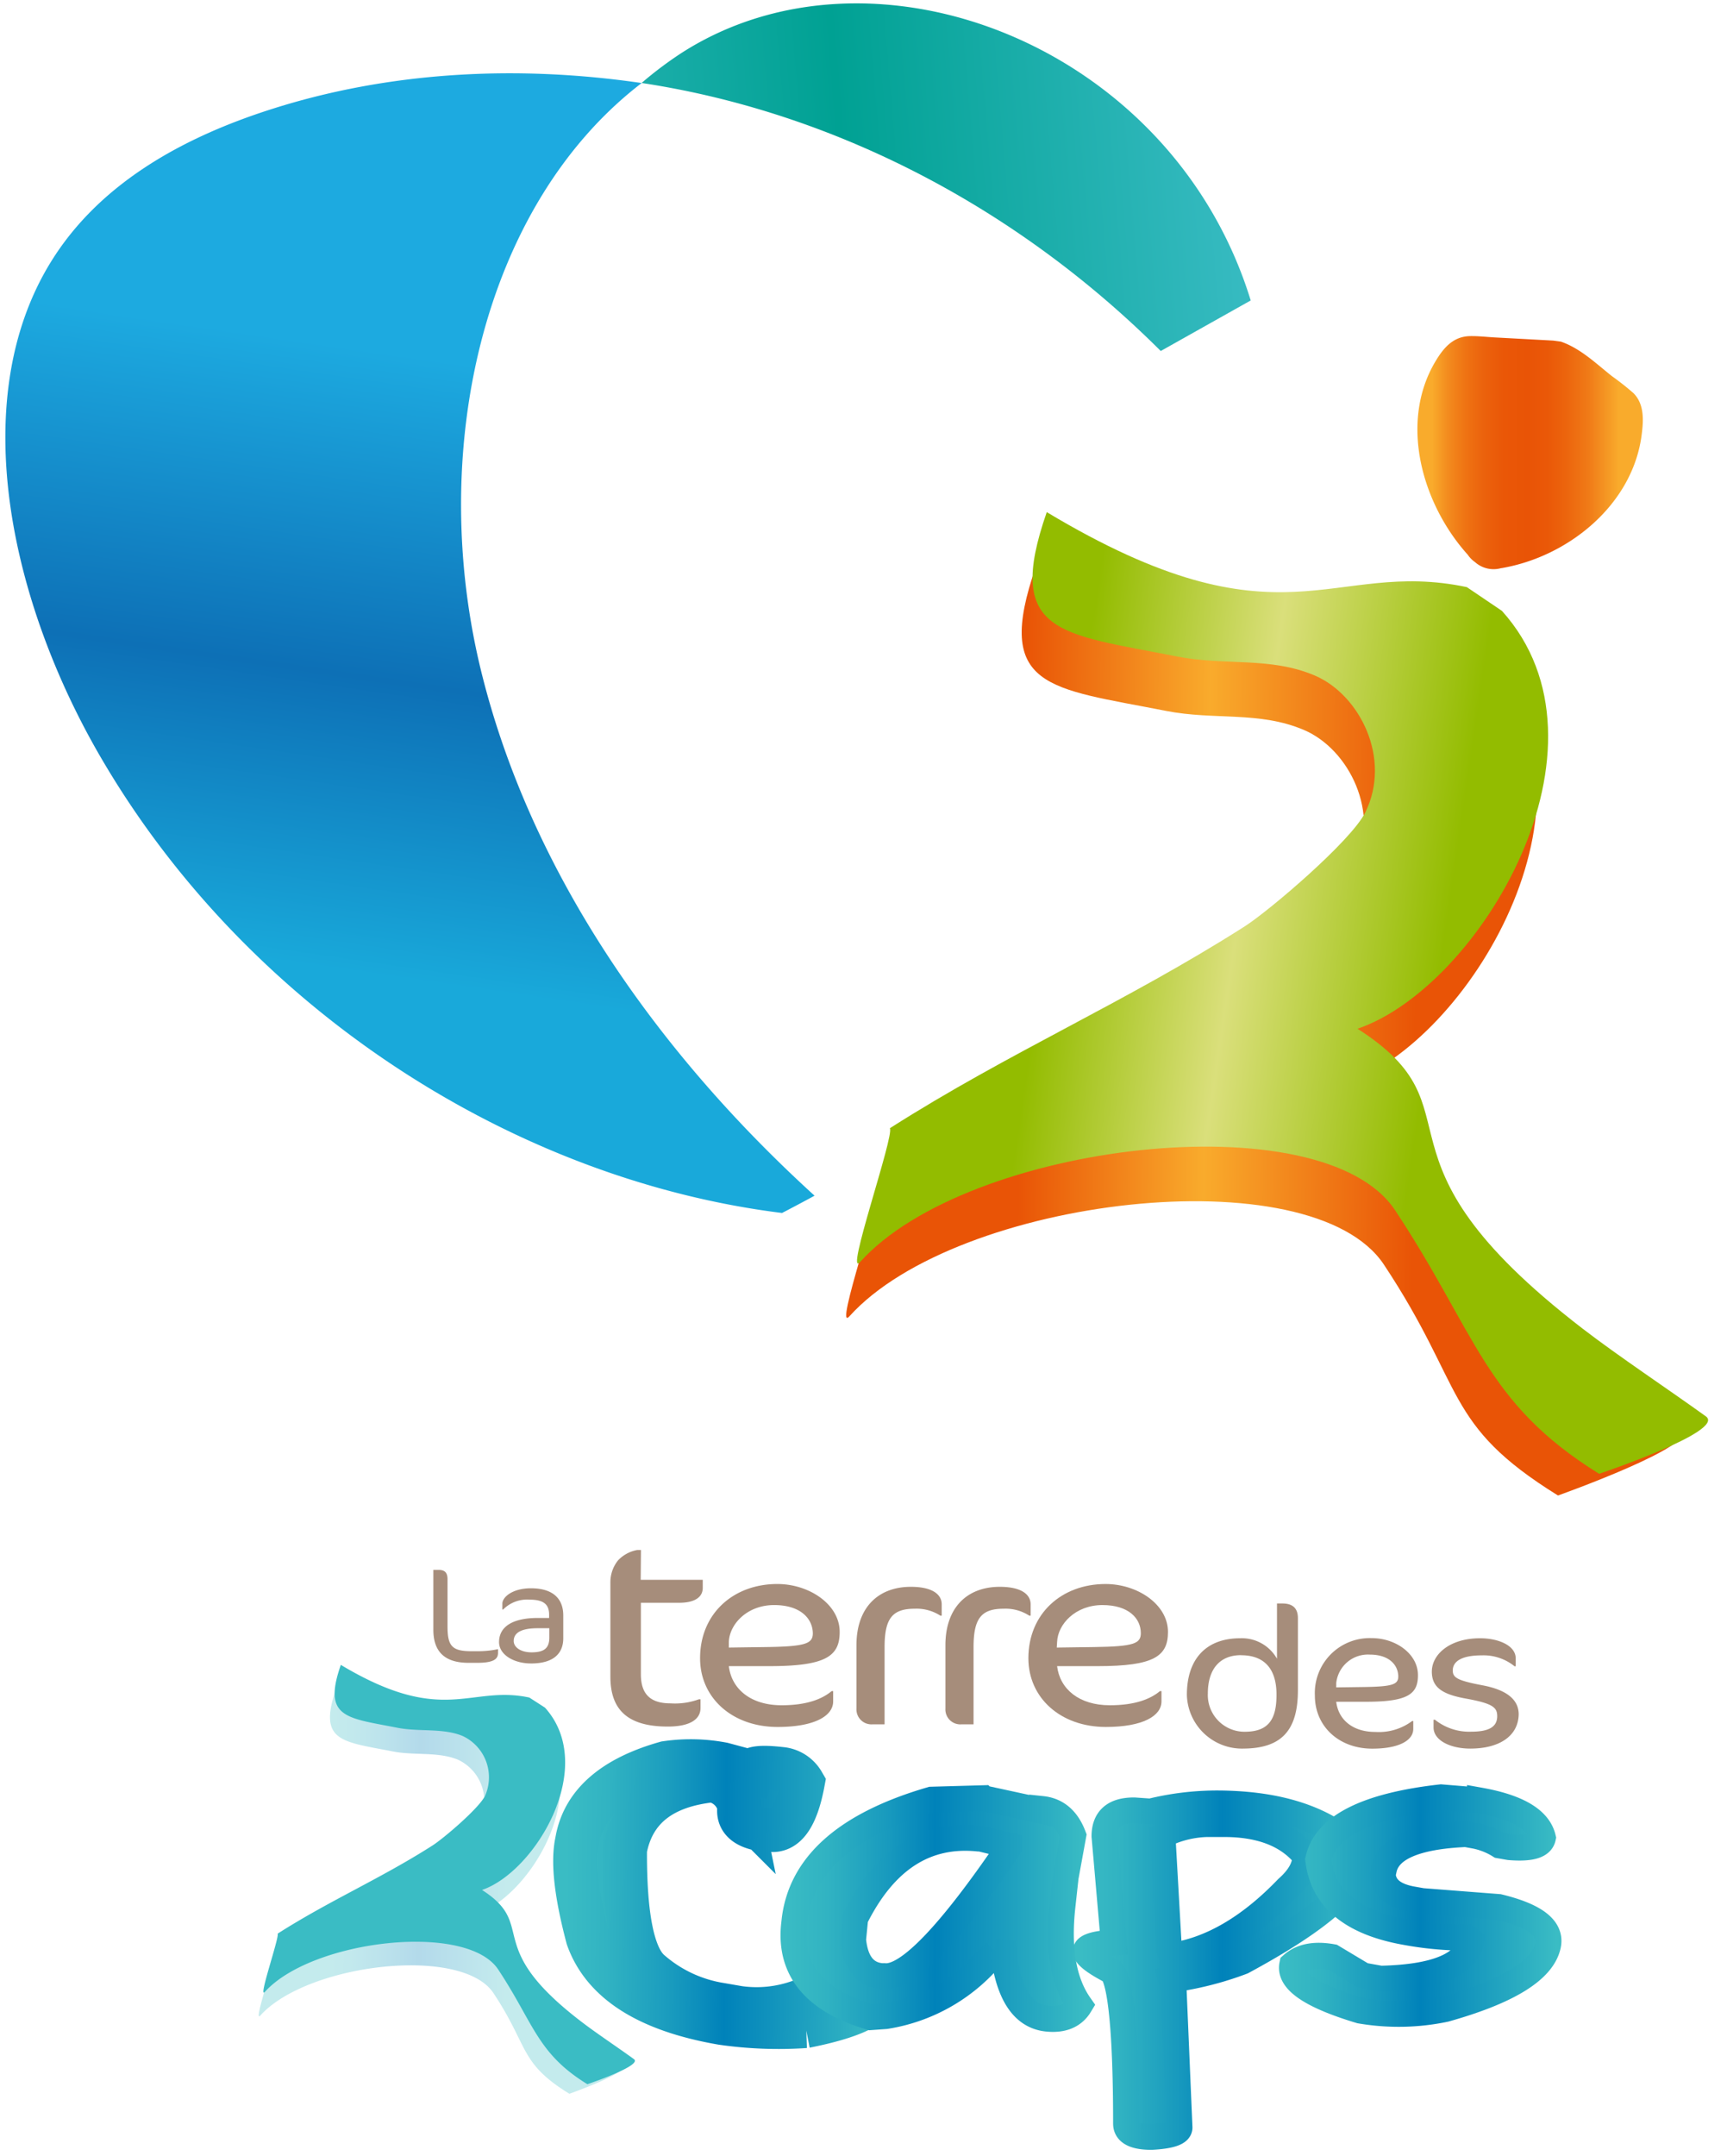
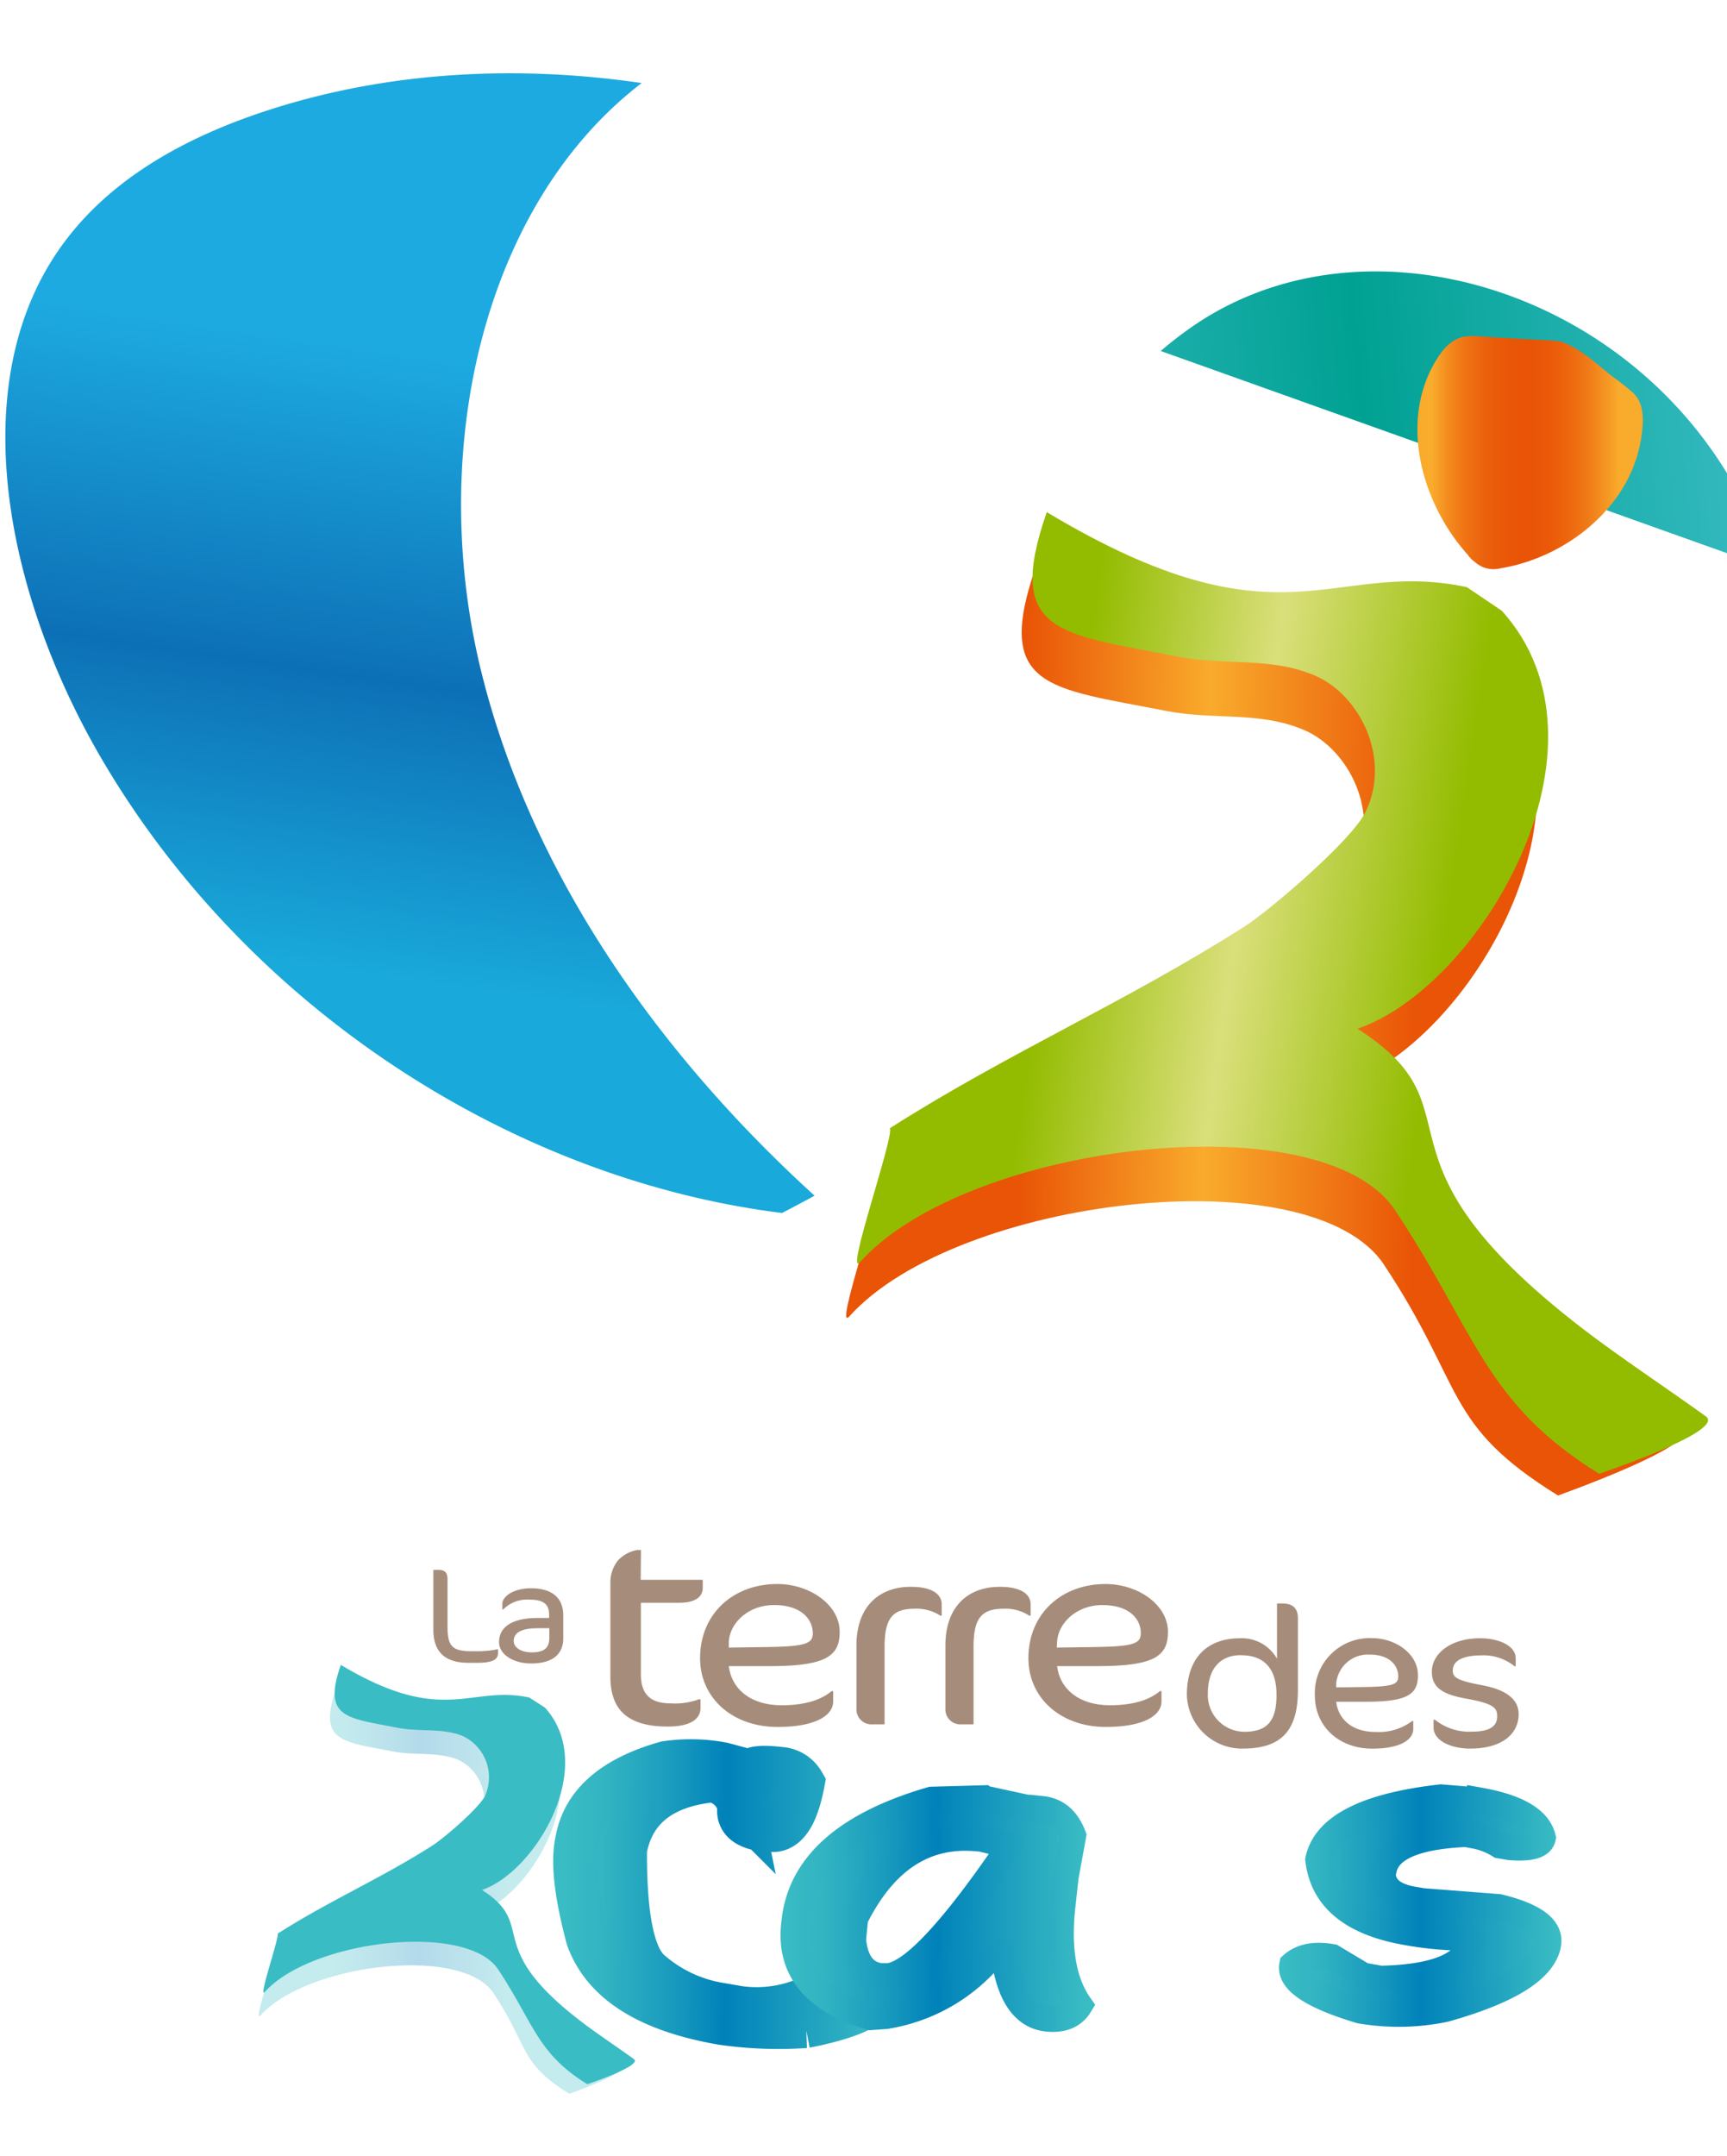
<svg xmlns="http://www.w3.org/2000/svg" width="97" height="121">
  <defs>
    <linearGradient x1="20.673%" y1="49.529%" x2="67.003%" y2="50.2%" id="linearGradient-1">
      <stop stop-color="#E95406" offset="2%" />
      <stop stop-color="#F9AB2C" offset="48%" />
      <stop stop-color="#E95406" offset="100%" />
    </linearGradient>
    <linearGradient x1="54.41%" y1="25.828%" x2="48.404%" y2="81.825%" id="linearGradient-2">
      <stop stop-color="#1DAAE0" offset="0%" />
      <stop stop-color="#0D70B6" offset="50%" />
      <stop stop-color="#19A9DA" offset="95%" />
    </linearGradient>
    <linearGradient x1="100.92%" y1="47.646%" x2="-35.302%" y2="55.493%" id="linearGradient-3">
      <stop stop-color="#3ABCC4" offset="0%" />
      <stop stop-color="#00A193" offset="50%" />
      <stop stop-color="#3ABCC4" offset="100%" />
    </linearGradient>
    <linearGradient x1="10.523%" y1="50.034%" x2="89.891%" y2="50.034%" id="linearGradient-4">
      <stop stop-color="#F9AB2C" offset="4%" />
      <stop stop-color="#F9AA2B" offset="4%" />
      <stop stop-color="#F38B1E" offset="12%" />
      <stop stop-color="#EF7313" offset="21%" />
      <stop stop-color="#EB610C" offset="31%" />
      <stop stop-color="#EA5707" offset="41%" />
      <stop stop-color="#E95406" offset="53%" />
      <stop stop-color="#EA5808" offset="63%" />
      <stop stop-color="#EC650D" offset="73%" />
      <stop stop-color="#F07A17" offset="84%" />
      <stop stop-color="#F59824" offset="94%" />
      <stop stop-color="#F9AB2C" offset="100%" />
    </linearGradient>
    <linearGradient x1="22.498%" y1="44.986%" x2="66.767%" y2="52.055%" id="linearGradient-5">
      <stop stop-color="#93BC00" offset="1%" />
      <stop stop-color="#DADF7B" offset="48%" />
      <stop stop-color="#93BC00" offset="100%" />
    </linearGradient>
    <linearGradient x1="20.616%" y1="49.535%" x2="66.954%" y2="50.211%" id="linearGradient-6">
      <stop stop-color="#3ABCC4" offset="0%" />
      <stop stop-color="#31B3C2" offset="13%" />
      <stop stop-color="#189ABE" offset="34%" />
      <stop stop-color="#0082BA" offset="50%" />
      <stop stop-color="#3ABCC4" offset="100%" />
    </linearGradient>
    <linearGradient x1="255.993%" y1="163.278%" x2="300.042%" y2="154.193%" id="linearGradient-7">
      <stop stop-color="#3ABCC4" offset="0%" />
      <stop stop-color="#31B3C2" offset="13%" />
      <stop stop-color="#189ABE" offset="34%" />
      <stop stop-color="#0082BA" offset="50%" />
      <stop stop-color="#3ABCC4" offset="100%" />
    </linearGradient>
    <linearGradient x1=".16%" y1="48.707%" x2="99.797%" y2="49.581%" id="linearGradient-8">
      <stop stop-color="#3ABCC4" offset="0%" />
      <stop stop-color="#31B3C2" offset="13%" />
      <stop stop-color="#189ABE" offset="34%" />
      <stop stop-color="#0082BA" offset="50%" />
      <stop stop-color="#3ABCC4" offset="100%" />
    </linearGradient>
    <linearGradient x1="-2.455%" y1="48.684%" x2="102.518%" y2="49.605%" id="linearGradient-9">
      <stop stop-color="#3ABCC4" offset="0%" />
      <stop stop-color="#31B3C2" offset="13%" />
      <stop stop-color="#189ABE" offset="34%" />
      <stop stop-color="#0082BA" offset="50%" />
      <stop stop-color="#3ABCC4" offset="100%" />
    </linearGradient>
    <linearGradient x1=".047%" y1="50.001%" x2="100%" y2="50.001%" id="linearGradient-10">
      <stop stop-color="#3ABCC4" offset="0%" />
      <stop stop-color="#31B3C2" offset="13%" />
      <stop stop-color="#189ABE" offset="34%" />
      <stop stop-color="#0082BA" offset="50%" />
      <stop stop-color="#3ABCC4" offset="100%" />
    </linearGradient>
    <linearGradient x1="-1.657%" y1="50.001%" x2="101.681%" y2="50.001%" id="linearGradient-11">
      <stop stop-color="#3ABCC4" offset="0%" />
      <stop stop-color="#31B3C2" offset="13%" />
      <stop stop-color="#189ABE" offset="34%" />
      <stop stop-color="#0082BA" offset="50%" />
      <stop stop-color="#3ABCC4" offset="100%" />
    </linearGradient>
    <linearGradient x1=".152%" y1="50.001%" x2="100.067%" y2="50.001%" id="linearGradient-12">
      <stop stop-color="#3ABCC4" offset="0%" />
      <stop stop-color="#31B3C2" offset="13%" />
      <stop stop-color="#189ABE" offset="34%" />
      <stop stop-color="#0082BA" offset="50%" />
      <stop stop-color="#3ABCC4" offset="100%" />
    </linearGradient>
    <linearGradient x1="-1.474%" y1="50.001%" x2="102.005%" y2="50.001%" id="linearGradient-13">
      <stop stop-color="#3ABCC4" offset="0%" />
      <stop stop-color="#31B3C2" offset="13%" />
      <stop stop-color="#189ABE" offset="34%" />
      <stop stop-color="#0082BA" offset="50%" />
      <stop stop-color="#3ABCC4" offset="100%" />
    </linearGradient>
    <linearGradient x1=".005%" y1="50.171%" x2="100.008%" y2="50.171%" id="linearGradient-14">
      <stop stop-color="#3ABCC4" offset="0%" />
      <stop stop-color="#31B3C2" offset="13%" />
      <stop stop-color="#189ABE" offset="34%" />
      <stop stop-color="#0082BA" offset="50%" />
      <stop stop-color="#3ABCC4" offset="100%" />
    </linearGradient>
    <linearGradient x1="-1.784%" y1="50.171%" x2="101.798%" y2="50.171%" id="linearGradient-15">
      <stop stop-color="#3ABCC4" offset="0%" />
      <stop stop-color="#31B3C2" offset="13%" />
      <stop stop-color="#189ABE" offset="34%" />
      <stop stop-color="#0082BA" offset="50%" />
      <stop stop-color="#3ABCC4" offset="100%" />
    </linearGradient>
  </defs>
  <g id="HP" stroke="none" stroke-width="1" fill="none" fill-rule="evenodd">
    <g id="HP---TD2C" transform="translate(-60 -16)" fill-rule="nonzero">
      <g id="Plan-de-travail-1" transform="translate(60 16)">
        <path d="M69.8 98.15a3.099 3.099 0 01-3.137-3.013c0-2.042 1.103-3.181 2.998-3.181a2.264 2.264 0 012.063 1.15v-3.102h.305c.576 0 .87.268.87.823v4.052c0 2.292-.96 3.27-3.098 3.27zm-.1-5.245c-1.193 0-1.859.792-1.859 2.15a2.06 2.06 0 002.063 2.149c1.243 0 1.792-.58 1.792-2.042.014-1.082-.359-2.253-1.996-2.253v-.004zm7.043 2.615h-1.691c.115.992.91 1.694 2.189 1.694a3.116 3.116 0 002.074-.612h.064v.444c0 .627-.766 1.107-2.303 1.107-1.884 0-3.224-1.261-3.224-2.98a3.084 3.084 0 013.202-3.224c1.333 0 2.587.88 2.587 2.074.007 1.06-.556 1.497-2.898 1.497zm.19-2.647a1.791 1.791 0 00-1.881 1.597v.244l1.551-.021c1.651-.022 1.934-.154 1.934-.602-.014-.649-.526-1.218-1.604-1.218z" id="Shape" fill="#A68D7B" />
        <path d="M82.592 98.15c-1.15 0-2.074-.47-2.074-1.186v-.434h.079c.577.46 1.3.698 2.038.67 1.01 0 1.458-.28 1.458-.87 0-.491-.243-.717-1.79-.993-1.28-.236-1.882-.616-1.882-1.508 0-.97 1.01-1.873 2.712-1.873 1.014 0 1.999.401 1.999 1.128v.444h-.065a2.773 2.773 0 00-1.84-.612c-1.168 0-1.63.358-1.63.849 0 .401.257.566 1.68.834 1.357.258 2.023.803 2.023 1.63-.028 1.254-1.142 1.92-2.708 1.92zm-55.78-4.815h-.498c-1.38 0-1.974-.67-1.974-1.856v-3.36h.29c.312 0 .506.115.506.52V91.3c0 1.1.261 1.383 1.343 1.383h.333c.39.003.779-.035 1.16-.115v.208c0 .308-.175.559-1.16.559z" id="Path" fill="#A68D7B" />
        <path d="M29.82 93.37c-.948 0-1.79-.48-1.79-1.2 0-.873.777-1.353 2.174-1.353h.638v-.19c0-.595-.34-.838-1.1-.838a1.891 1.891 0 00-1.483.555h-.043v-.333c0-.358.559-.86 1.605-.86 1.19 0 1.816.54 1.816 1.53v1.275c0 .82-.505 1.415-1.816 1.415zm1.033-1.977h-.638c-.935 0-1.361.251-1.361.717 0 .358.4.637 1.003.637.716 0 .996-.243.996-.83v-.524zm12.372 2.128h-2.289c.154 1.286 1.229 2.196 2.966 2.196 1.433 0 2.289-.358 2.808-.795h.086v.58c0 .81-1.038 1.433-3.12 1.433-2.55 0-4.355-1.634-4.355-3.858 0-2.507 1.873-4.166 4.338-4.166 1.79 0 3.503 1.143 3.503 2.69 0 1.354-.763 1.92-3.937 1.92zm.258-3.428c-1.526 0-2.507 1.075-2.547 2.067v.319l2.1-.029c2.234-.029 2.618-.2 2.618-.78-.018-.839-.713-1.577-2.171-1.577z" id="Shape" fill="#A68D7B" />
        <path d="M52.818 90.688a2.457 2.457 0 00-1.433-.39c-1.232 0-1.701.504-1.701 2.149v4.341h-.677a.842.842 0 01-.903-.881V92.35c0-2.15 1.25-3.281 3.055-3.281 1.265 0 1.734.462 1.734.981v.638h-.075zm4.993 0a2.44 2.44 0 00-1.432-.39c-1.23 0-1.698.504-1.698 2.149v4.341h-.677a.838.838 0 01-.903-.881V92.35c0-2.15 1.25-3.281 3.052-3.281 1.268 0 1.734.462 1.734.981v.638h-.076z" id="Path" fill="#A68D7B" />
        <path d="M61.662 93.521h-2.289c.158 1.286 1.232 2.196 2.966 2.196 1.433 0 2.29-.358 2.812-.795h.086v.58c0 .81-1.042 1.433-3.124 1.433-2.546 0-4.352-1.634-4.352-3.858 0-2.507 1.874-4.166 4.335-4.166 1.79 0 3.506 1.143 3.506 2.69 0 1.354-.766 1.92-3.94 1.92zm.262-3.428c-1.526 0-2.508 1.075-2.55 2.067l-.019.319 2.1-.029c2.238-.029 2.621-.2 2.621-.78 0-.839-.695-1.577-2.152-1.577z" id="Shape" fill="#A68D7B" />
        <path d="M35.986 88.675h3.485v.455c0 .501-.42.834-1.325.834h-2.15v4.012c0 1.15.566 1.634 1.666 1.634a3.919 3.919 0 001.587-.226h.097v.483c0 .681-.663 1.046-1.838 1.046-2.25 0-3.224-.938-3.224-2.8v-5.277a1.949 1.949 0 01.434-1.257 1.97 1.97 0 011.074-.577H36l-.014 1.673z" id="Path" fill="#A68D7B" />
        <path d="M81.783 36.014c-7.659-1.626-10.349 3.747-23.6-4.209-2.392 6.87.75 6.806 7.298 8.096 2.743.54 5.244 0 7.762 1.075 2.518 1.074 4.327 4.656 2.83 7.683-.799 1.608-5.391 5.517-6.777 6.398-6.695 4.266-13.23 7.064-19.924 11.326.272.387-2.58 8.522-1.662 7.501 6.021-6.68 25.945-9.048 30.021-2.898 4.603 6.939 3.317 8.955 9.776 12.957 0 0 8.067-2.866 6.92-3.693-2.149-1.548-4.151-1.075-6.15-2.612-12.73-9.793-5.402-12.204-12.645-16.836 6.856-2.335 14.952-15.865 8.107-23.459" id="Path" fill="url(#linearGradient-1)" />
        <g id="Group-12" transform="translate(.3 .19)">
          <path d="M26.77 37.666c2.845 11.348 10.009 21.37 18.681 29.259a99.53 99.53 0 01-1.827.97C28.716 66.043 13.707 56.601 5.39 42.373c-5.09-8.704-7.64-20.1-2.823-27.876 2.755-4.449 7.49-7 12.359-8.554C21.508 3.84 28.644 3.436 35.74 4.471c-8.962 6.87-12.086 20.772-8.97 33.195z" id="Path" fill="url(#linearGradient-2)" />
-           <path d="M64.895 19.512C56.57 11.21 46.215 6.051 35.737 4.467a21.174 21.174 0 012.235-1.68c10.746-6.906 27.55-.494 31.977 13.888" id="Path" fill="url(#linearGradient-3)" />
+           <path d="M64.895 19.512a21.174 21.174 0 012.235-1.68c10.746-6.906 27.55-.494 31.977 13.888" id="Path" fill="url(#linearGradient-3)" />
        </g>
        <g id="Group-21" transform="translate(48.136 18.866)">
          <path d="M43.597 3.19a15.195 15.195 0 00-1.196-.943C41.498 1.531 40.639.693 39.535.31L39.11.252 35.853.076c-.47-.025-.953-.085-1.433-.075-.953.022-1.49.677-1.941 1.433-2.05 3.457-.717 8.02 1.823 10.836.11.162.248.303.408.415.4.358.956.485 1.472.337h.026c3.793-.648 7.45-3.632 7.88-7.626.093-.767.104-1.626-.49-2.207z" id="Path" fill="url(#linearGradient-4)" />
          <path d="M34.252 14.09c-7.655-1.62-10.349 3.732-23.595-4.21-2.393 6.871.748 6.807 7.296 8.1 2.744.54 5.244 0 7.763 1.074 2.518 1.075 4.327 4.657 2.83 7.684-.8 1.608-5.395 5.516-6.781 6.401-6.692 4.263-13.23 7.06-19.92 11.323.272.387-2.58 8.522-1.663 7.501 6.011-6.684 25.946-9.066 30.036-2.901 4.603 6.938 5.015 10.8 11.463 14.797 0 0 7.143-2.396 5.996-3.224-2.149-1.547-4.921-3.385-6.92-4.922-12.73-9.793-5.398-12.204-12.645-16.835 6.856-2.332 14.955-15.862 8.11-23.456" id="Path" fill="url(#linearGradient-5)" />
        </g>
        <g id="Group" opacity=".3" transform="translate(14.328 94.567)" fill="url(#linearGradient-6)">
          <path d="M15.141 2.049C11.8 1.333 10.334 3.675 4.556.211c-1.046 2.999.326 2.97 3.181 3.532 1.197.237 2.58 0 3.68.473a2.561 2.561 0 011.235 3.353c-.358.698-2.353 2.404-2.959 2.79-2.92 1.86-5.77 3.081-8.69 4.94.118.168-1.125 3.718-.716 3.274 2.622-2.92 11.315-3.958 13.1-1.268 2.009 3.027 1.432 3.908 4.266 5.653 0 0 3.517-1.25 3.02-1.612-.932-.674-1.813-.47-2.684-1.14-5.556-4.273-2.357-5.322-5.516-7.35 2.99-1.017 6.523-6.92 3.535-10.23" id="Path" />
        </g>
        <path d="M29.731 95.284c-3.342-.717-4.807 1.63-10.588-1.834-1.043 2.994.33 2.97 3.184 3.531 1.197.237 2.58 0 3.679.47a2.561 2.561 0 011.236 3.353c-.358.716-2.354 2.407-2.959 2.79-2.92 1.863-5.77 3.08-8.69 4.943.118.169-1.125 3.715-.717 3.27 2.623-2.915 11.316-3.94 13.1-1.267 2.01 3.027 2.185 4.714 5.015 6.447 0 0 3.116-1.046 2.615-1.407-.931-.677-2.15-1.48-3.016-2.15-5.556-4.27-2.357-5.323-5.517-7.346 2.991-1.021 6.523-6.921 3.536-10.234" id="Path" fill="url(#linearGradient-7)" />
        <path d="M43.848 99.292c.517.04.98.332 1.24.78-.36 1.911-.989 2.788-1.884 2.63l-.427-.021c-.956-.165-1.368-.588-1.243-1.268a1.888 1.888 0 00-1.536-1.483c-2.83.3-4.461 1.598-4.894 3.893-.023 3.692.426 5.96 1.347 6.806a7.913 7.913 0 003.994 1.895l.602.104a7.186 7.186 0 005.85-1.361c.38-.06.766-.06 1.146 0 .774.136 1.19.38 1.25.734-.387.693-1.738 1.267-4.055 1.723a22.209 22.209 0 01-4.7-.179c-4.138-.716-6.645-2.308-7.522-4.775-.635-2.388-.844-4.155-.627-5.301l.04-.208c.384-2.037 2.041-3.47 4.972-4.299a9.557 9.557 0 013.191.068l1.59.427c.058-.23.613-.284 1.666-.165z" id="Path" stroke="url(#linearGradient-9)" stroke-width="2.47" fill="url(#linearGradient-8)" />
-         <path d="M68.443 101.226c3.322.022 5.847.825 7.576 2.411l.308.738c0 1.469-2.181 3.379-6.544 5.731-1.296.49-2.643.83-4.016 1.014l.154.54.33 7.756c0 .297-.523.473-1.573.53-.955 0-1.433-.248-1.433-.745 0-5.627-.358-8.643-.992-8.647-.85-.458-1.274-.804-1.272-1.035 0-.258.523-.423 1.573-.49l-.52-5.958c0-.978.556-1.461 1.677-1.454l.913.064a15.582 15.582 0 013.819-.455h0zm-3.149 1.791l.359 6.344.103.426c2.236-.317 4.418-1.584 6.548-3.8.677-.598 1.014-1.204 1.01-1.81-.955-1.176-2.446-1.773-4.473-1.79h-.717a5.918 5.918 0 00-2.83.63z" id="Shape" stroke="url(#linearGradient-11)" stroke-width="1.45" fill="url(#linearGradient-10)" />
        <path d="M55.221 100.933l3.307.716v-.111c.821.086 1.406.585 1.755 1.497l-.426 2.329-.18 1.637c-.264 2.407.06 4.259.971 5.555-.358.591-.978.842-1.83.753-1.228-.125-2.017-1.159-2.368-3.102l-.046-.61-.502-.05a9.75 9.75 0 01-6.154 3.618l-.852.061c-3.134-.924-4.566-2.652-4.299-5.183l.025-.222c.349-3.15 2.911-5.419 7.687-6.806l2.912-.082zm-7.303 7.941c.121 1.268.652 1.949 1.58 2.045h.168c1.299.137 3.632-2.27 7-7.218v-.11l-1.595-.391h-.111c-2.973-.308-5.281 1.184-6.924 4.478l-.118 1.196z" id="Shape" stroke="url(#linearGradient-13)" stroke-width="1.45" fill="url(#linearGradient-12)" />
        <path d="M83.122 101.061c2.114.378 3.294 1.075 3.54 2.092-.097.452-.717.627-1.888.53l-.548-.096a4.105 4.105 0 00-1.344-.537l-.548-.1c-2.813.121-4.348.78-4.606 1.977l-.061.286c.05.743.605 1.208 1.666 1.397l.548.097 4.298.333c2.05.497 2.972 1.213 2.77 2.15-.297 1.39-2.223 2.583-5.779 3.581a12.76 12.76 0 01-4.771.086c-2.737-.821-4.01-1.68-3.819-2.579.523-.463 1.273-.606 2.25-.43l1.737 1.04.978.175c3.105-.067 4.799-.775 5.083-2.124l-.218-.172c-1.167 0-2.331-.107-3.479-.32-3.011-.537-4.642-1.892-4.893-4.065.401-1.86 2.701-3.027 6.9-3.5l2.184.18z" id="Path" stroke="url(#linearGradient-15)" stroke-width="1.45" fill="url(#linearGradient-14)" />
      </g>
    </g>
  </g>
</svg>